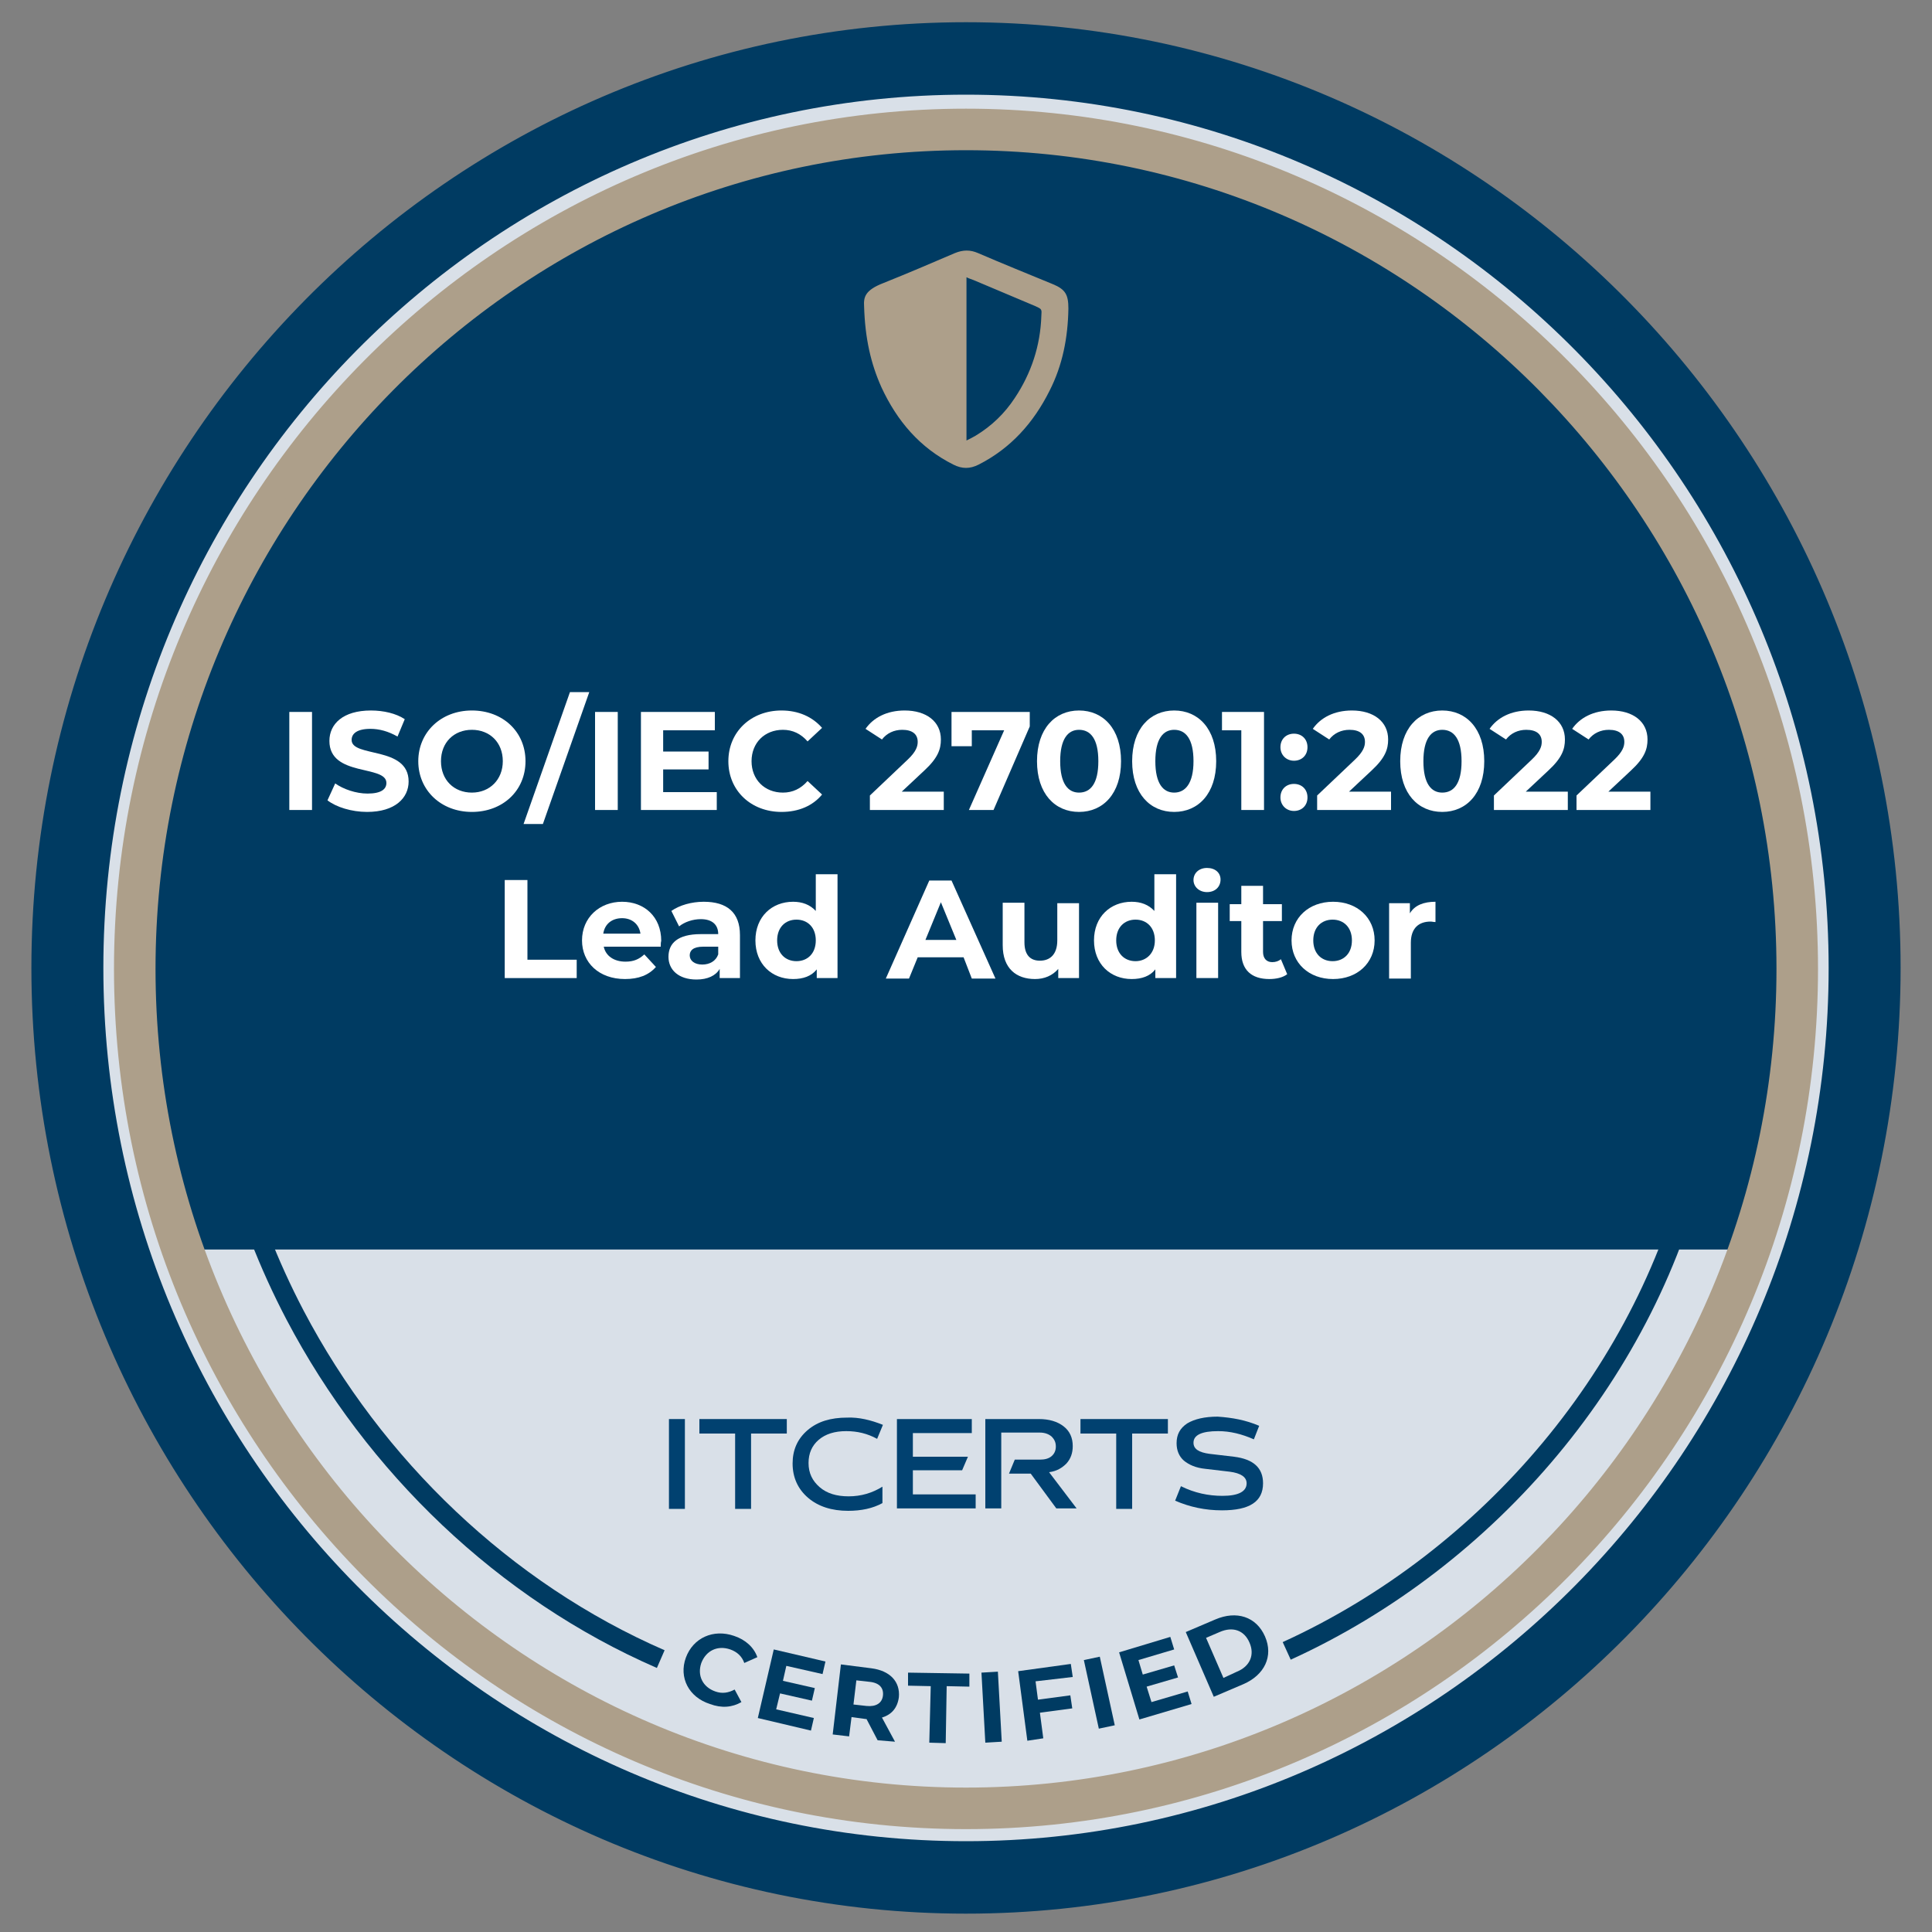
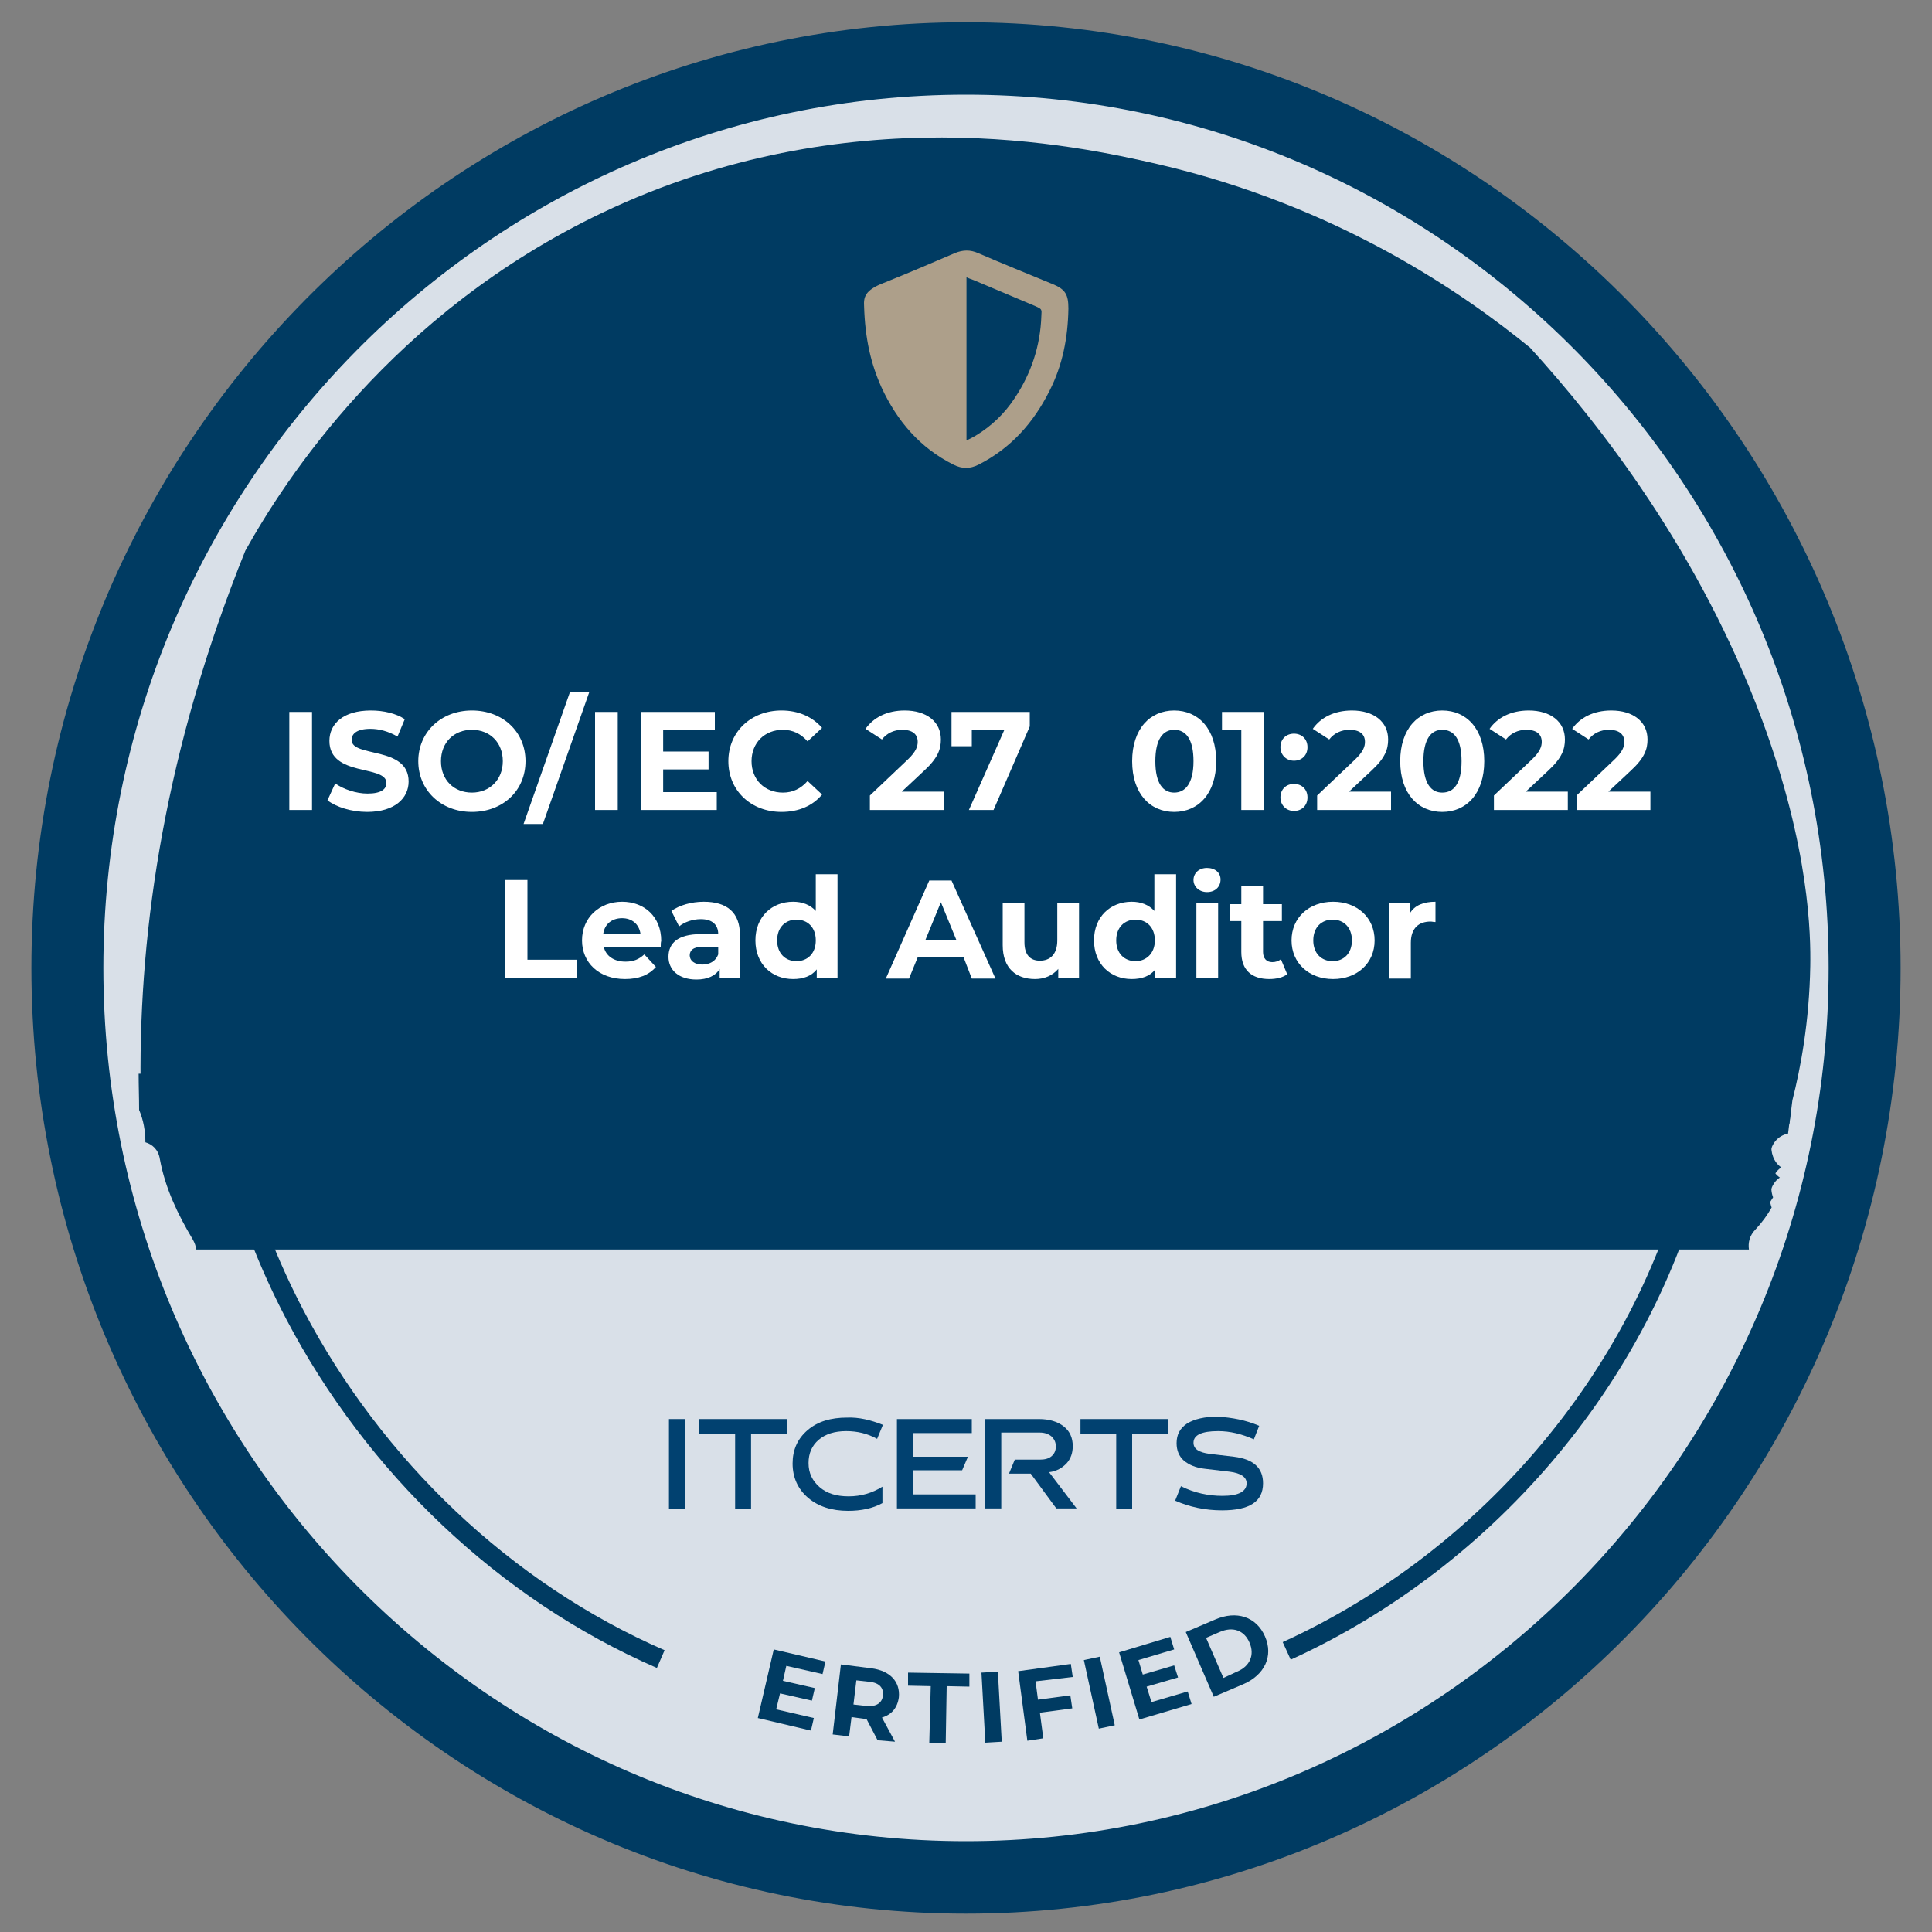
<svg xmlns="http://www.w3.org/2000/svg" xml:space="preserve" style="enable-background:new 0 0 400 400;" viewBox="0 0 400 400" y="0px" x="0px" id="Camada_1" version="1.1">
  <rect x="0" y="0" width="400" height="400" fill="#808080" stroke="none" />
  <style type="text/css">
	.st0{display:none;}
	.st1{display:inline;fill:none;stroke:#231F20;stroke-width:2;stroke-miterlimit:10;}
	.st2{display:inline;fill:none;stroke:#211E1F;stroke-width:2;stroke-miterlimit:10;}
	.st3{display:inline;fill:none;stroke:#211E1F;stroke-width:4;stroke-miterlimit:10;}
	.st4{fill:#F7F7F7;stroke:#F7F7F7;stroke-width:0.75;stroke-miterlimit:10;}
	.st5{fill:#D9E0E8;}
	.st6{display:inline;fill:#FFFFFF;}
	.st7{fill:#003B62;stroke:#003B62;stroke-width:6;stroke-miterlimit:10;}
	.st8{fill:#003B62;}
	.st9{fill:#AD9F8A;stroke:#AD9F8A;stroke-width:3;stroke-miterlimit:10;}
	.st10{fill-rule:evenodd;clip-rule:evenodd;fill:#AD9F8A;}
	.st11{fill:#014170;}
	.st12{fill:none;stroke:#003B62;stroke-width:4;stroke-miterlimit:10;}
	.st13{fill:#FFFFFF;}
</style>
  <g class="st0">
    <path d="M-1336.7-3872.2c-1.7-5-3-10.3-3.9-15.6" class="st1" />
    <path d="M-1336.7-3872.2c9,20,25.8,47.5,56.1,61.1c2.4,1.1,4.9,2.1,7.3,2.9" class="st1" />
    <path d="M-1138.7-3887.9c-5.6,33.2-27.2,61-56.6,75.1" class="st1" />
  </g>
  <g class="st0">
    <path d="M-934.6-3680.7c-52-17.2-91.9-60.9-103.6-114.9" class="st2" />
    <path d="M-730.4-3805.1c-8.6,56.7-48,103.4-100.6,122.7" class="st2" />
  </g>
  <g class="st0">
    <path d="M-934.1-3680.8c-51.7-17.3-91.4-60.9-103-115" class="st3" />
    <path d="M-731.6-3800.2c-10,54.4-48.2,98.8-98.9,117.7" class="st3" />
  </g>
  <ellipse ry="174.4" rx="169.3" cy="200.2" cx="200" class="st4" />
  <path d="M28.6,258.7c-6.4-19-9.9-39.4-9.9-60.6c0-102.7,81.7-186,182.5-186s182.5,83.3,182.5,186s-81.7,186-182.5,186  C121.3,384.1,53.3,331.7,28.6,258.7" class="st5" />
  <g>
    <g class="st0">
      <ellipse ry="188.3" rx="186" cy="200.4" cx="200" class="st6" />
    </g>
    <g>
      <path d="M200,393.2C95,393.2,9.5,306.7,9.5,200.4S95,7.6,200,7.6s190.5,86.5,190.5,192.8S305,393.2,200,393.2z     M200,16.6C99.9,16.6,18.4,99,18.4,200.4c0,101.4,81.5,183.8,181.6,183.8s181.6-82.5,181.6-183.8C381.6,99,300.1,16.6,200,16.6z" class="st7" />
    </g>
  </g>
  <ellipse ry="174.4" rx="169.3" cy="203.9" cx="200" class="st4" />
  <ellipse ry="174.2" rx="173" cy="205.9" cx="198.2" class="st5" />
  <g>
    <g>
      <g>
        <g>
          <g>
            <path d="M363.8,252.4c1-1,1.8-2.2,1.8-2.2c0.5-0.7,1-1.5,1.5-2.3c-0.8-2.1-0.3-4.9,1.7-6.2       c-3.2-2.2-2.7-8.2,1.7-9.1c0.2-1.6,0.4-3.2,0.6-4.8c1.7-6.7,3.5-16.2,3.7-27.8c0.1-6.3-0.1-24.3-10-51       c-12.9-34.7-33.6-61.2-48-77c-13.6-11.1-39.6-29.3-77-38c-16.9-3.9-64.1-14.2-115,10c-43.9,20.9-66,55.7-74,70       C34.3,154.9,28.8,191.9,29.1,224c0,1.3,0,2.5,0.1,3.7c0.9,2.1,1.3,4.4,1.3,6.7c1.4,0.4,2.7,1.5,3,3.5c1.1,6,3.7,11.4,6.8,16.6       c0.4,0.7,0.7,1.5,0.7,2.1C58.6,256.5,361.7,254.7,363.8,252.4z" class="st8" />
          </g>
        </g>
      </g>
    </g>
  </g>
  <g>
    <g>
      <g>
        <g>
          <g>
            <path d="M363.5,254.5c1.3-1.4,2.4-2.9,3.3-4.5c-0.8-2.1-0.3-4.9,1.7-6.2c-3.2-2.2-2.7-8.2,1.7-9.1       c0.2-1.6,0.4-3.2,0.6-4.8c-0.1-1.5-0.1-3-0.3-4.4c-0.1-1.4,0.2-2.4,0.9-3.2H28.7c0,2.5,0.1,5,0.1,7.5c0.9,2.1,1.3,4.4,1.3,6.7       c1.4,0.4,2.7,1.5,3,3.5c1.1,6,3.7,11.4,6.8,16.6c0.4,0.7,0.7,1.5,0.7,2.1h321.5C361.9,257.3,362.2,255.8,363.5,254.5z" class="st8" />
          </g>
        </g>
      </g>
    </g>
  </g>
  <g id="ESSE_37_">
    <g>
-       <path d="M200,377.2c-96.4,0-174.9-79.2-174.9-176.6C25.1,103.2,103.6,24,200,24c96.4,0,174.9,79.2,174.9,176.6    C374.9,298,296.4,377.2,200,377.2z M200,29.6c-93.4,0-169.3,76.7-169.3,171c0,94.3,76,171,169.3,171c93.4,0,169.3-76.7,169.3-171    C369.3,106.3,293.4,29.6,200,29.6z" class="st9" />
-     </g>
+       </g>
  </g>
  <path d="M178.9,63.4c-0.1-1.8,0.1-3.3,4-4.8c5-2,9.9-4.1,14.8-6.2c1.7-0.7,3.2-0.7,4.8,0c5.1,2.2,10.3,4.3,15.4,6.4  c2.7,1.1,3.3,2.2,3.3,5.1c-0.1,6-1.2,11.7-3.9,17c-3.3,6.6-8,11.9-14.7,15.3c-1.8,0.9-3.4,0.9-5.2,0c-7-3.5-11.7-9.1-14.9-16  C180.3,75.3,179.1,70.1,178.9,63.4z M200.1,91.2c0.8-0.4,1.4-0.7,1.9-1c3.3-2,6-4.6,8.1-7.8c3.4-5.1,5.3-10.8,5.5-17  c0.1-1.4,0.1-1.4-1.2-2c-4.3-1.8-8.5-3.6-12.8-5.4c-0.5-0.2-0.9-0.3-1.5-0.6C200.1,68.8,200.1,79.8,200.1,91.2z" class="st10" />
  <g>
    <g>
      <g>
        <path d="M138.5,293.8h3.3v18.6h-3.3V293.8z" class="st11" />
        <path d="M144.8,293.8h18.1v3h-7.4v15.6h-3.3v-15.6h-7.4V293.8z" class="st11" />
        <path d="M182.8,295l-1.2,2.9c-2-1.1-4.1-1.6-6.4-1.6c-2.4,0-4.3,0.6-5.7,1.8c-1.4,1.2-2.1,2.8-2.1,4.8     c0,2.1,0.8,3.7,2.3,5c1.5,1.3,3.5,1.9,6,1.9c2.6,0,4.9-0.7,7-2v3.4c-2,1.1-4.4,1.6-7.1,1.6c-3.4,0-6.2-0.9-8.3-2.7     c-2.1-1.8-3.2-4.2-3.2-7.1c0-2.8,1-5.1,3.1-6.9c2.1-1.8,4.8-2.6,8.2-2.6C177.8,293.4,180.3,294,182.8,295z" class="st11" />
        <path d="M185.7,293.8h15.5v2.9H189v4.9h11.4l-1.2,2.8H189v5h13v2.9h-16.3V293.8z" class="st11" />
        <path d="M204.2,293.8h10.9c2.1,0,3.8,0.5,5.1,1.5c1.3,1,1.9,2.4,1.9,4.1c0,1.4-0.4,2.6-1.3,3.6     c-0.9,0.9-2,1.6-3.6,1.8l5.7,7.5h-4.2l-5.3-7.2h-4.5l1.2-2.9h5.2c1,0,1.8-0.2,2.4-0.7c0.6-0.5,0.9-1.2,0.9-2     c0-0.9-0.3-1.5-0.9-2.1c-0.6-0.5-1.4-0.8-2.4-0.8h-8v15.7h-3.3V293.8z" class="st11" />
        <path d="M223.7,293.8h18.1v3h-7.4v15.6h-3.3v-15.6h-7.4V293.8z" class="st11" />
        <path d="M260.7,295.2l-1.1,2.8c-2.5-1.1-4.9-1.7-7.4-1.7c-3.4,0-5.1,0.8-5.1,2.4c0,1.3,1.1,2,3.3,2.3l5.1,0.6     c4,0.5,6,2.3,6,5.5c0,3.8-2.8,5.6-8.5,5.6c-3.5,0-6.7-0.7-9.7-2l1.2-3c2.8,1.4,5.7,2,8.6,2c3.3,0,5-0.9,5-2.6     c0-1.3-1.2-2.1-3.5-2.4l-5.1-0.6c-1.9-0.2-3.3-0.8-4.4-1.7c-1-0.9-1.5-2.1-1.5-3.6c0-1.8,0.7-3.1,2.2-4.1     c1.5-0.9,3.6-1.4,6.3-1.4C255.1,293.5,257.9,294,260.7,295.2z" class="st11" />
      </g>
    </g>
  </g>
  <g>
    <path d="M136.8,343.5c-32.4-14.1-59.3-40-75.7-71.2c-5.5-10.5-9.9-21.7-12.8-33.3" class="st12" />
    <path d="M351.7,238.6c-10.2,45-43.2,84-85.3,103.2" class="st12" />
  </g>
  <g>
-     <path d="M142,343.2c1.5-4.1,5.7-6,10-4.5c2.4,0.8,4.1,2.4,4.8,4.4l-2.7,1.2c-0.5-1.4-1.5-2.3-2.9-2.8   c-2.6-0.9-5,0.2-6,2.8c-0.9,2.6,0.3,5,2.9,5.9c1.4,0.5,2.7,0.3,4-0.4l1.4,2.6c-1.9,1.1-4.1,1.3-6.5,0.4   C142.6,351.4,140.5,347.3,142,343.2z" class="st8" />
    <path d="M168.5,355.7l-0.6,2.6l-11-2.6l3.3-14.2l10.7,2.5l-0.6,2.6l-7.5-1.7l-0.7,3.1l6.6,1.5l-0.6,2.6l-6.6-1.5   l-0.8,3.3L168.5,355.7z" class="st8" />
    <path d="M181.7,360.3l-2.3-4.4l-0.2,0l-2.9-0.4l-0.5,4l-3.4-0.4l1.7-14.5l6.3,0.8c3.9,0.5,6,2.8,5.7,6   c-0.3,2.2-1.5,3.6-3.5,4.2l2.7,5L181.7,360.3z M180,348.2l-2.7-0.3l-0.6,5l2.7,0.3c2,0.2,3.2-0.6,3.4-2.1   C183,349.5,182.1,348.4,180,348.2z" class="st8" />
    <path d="M192.7,349.1l-4.7-0.1l0-2.7l12.7,0.2l0,2.7l-4.7-0.1l-0.2,11.8l-3.4-0.1L192.7,349.1z" class="st8" />
    <path d="M203.2,346.3l3.4-0.2l0.8,14.5l-3.4,0.2L203.2,346.3z" class="st8" />
    <path d="M214.4,348.1l0.5,3.8l6.7-0.9l0.4,2.7l-6.7,0.9l0.7,5.3l-3.3,0.5l-1.9-14.4l10.9-1.5l0.4,2.7L214.4,348.1z" class="st8" />
    <path d="M224.4,343.7l3.3-0.7l3.1,14.2l-3.3,0.7L224.4,343.7z" class="st8" />
    <path d="M245.9,350.2l0.8,2.6l-10.8,3.2l-4.2-13.9l10.6-3.2l0.8,2.6l-7.4,2.2l0.9,3l6.5-1.9l0.8,2.5l-6.5,1.9l1,3.2   L245.9,350.2z" class="st8" />
    <path d="M245.5,337.9l6.1-2.6c4.4-1.9,8.5-0.6,10.3,3.5s-0.1,8-4.5,9.9l-6.1,2.6L245.5,337.9z M256.1,346.1   c2.7-1.1,3.7-3.5,2.6-6c-1.1-2.6-3.5-3.4-6.2-2.2l-2.8,1.2l3.6,8.3L256.1,346.1z" class="st8" />
  </g>
  <g>
    <g>
      <path d="M59.9,147.4h4.7v20.3h-4.7V147.4z" class="st13" />
      <path d="M67.8,165.7l1.6-3.5c1.7,1.2,4.3,2.1,6.7,2.1c2.8,0,3.9-0.9,3.9-2.2c0-3.8-11.8-1.2-11.8-8.7    c0-3.5,2.8-6.3,8.6-6.3c2.6,0,5.2,0.6,7,1.8l-1.5,3.6c-1.9-1.1-3.8-1.6-5.6-1.6c-2.8,0-3.9,1-3.9,2.3c0,3.7,11.8,1.2,11.8,8.6    c0,3.4-2.8,6.3-8.6,6.3C72.8,168.1,69.6,167.1,67.8,165.7z" class="st13" />
      <path d="M86.6,157.6c0-6,4.7-10.5,11.1-10.5c6.4,0,11.1,4.4,11.1,10.5s-4.7,10.5-11.1,10.5    C91.3,168.1,86.6,163.6,86.6,157.6z M104.1,157.6c0-3.9-2.7-6.5-6.4-6.5s-6.4,2.6-6.4,6.5s2.7,6.5,6.4,6.5    S104.1,161.4,104.1,157.6z" class="st13" />
      <path d="M118,143.3h4l-9.6,27.3h-4L118,143.3z" class="st13" />
      <path d="M123.2,147.4h4.7v20.3h-4.7V147.4z" class="st13" />
      <path d="M148.4,163.9v3.8h-15.7v-20.3H148v3.8h-10.7v4.4h9.4v3.7h-9.4v4.7H148.4z" class="st13" />
      <path d="M150.8,157.6c0-6.1,4.7-10.5,11-10.5c3.5,0,6.4,1.3,8.4,3.6l-3,2.8c-1.4-1.6-3.1-2.4-5.1-2.4    c-3.8,0-6.5,2.7-6.5,6.5c0,3.8,2.7,6.5,6.5,6.5c2,0,3.7-0.8,5.1-2.4l3,2.8c-1.9,2.3-4.8,3.6-8.4,3.6    C155.5,168.1,150.8,163.7,150.8,157.6z" class="st13" />
      <path d="M195.4,163.9v3.8h-15.3v-3l7.8-7.4c1.8-1.7,2.1-2.8,2.1-3.7c0-1.6-1.1-2.5-3.2-2.5c-1.7,0-3.2,0.7-4.2,2    l-3.4-2.2c1.6-2.3,4.4-3.8,8.1-3.8c4.5,0,7.5,2.3,7.5,6c0,2-0.6,3.8-3.4,6.4l-4.7,4.4H195.4z" class="st13" />
      <path d="M213.2,147.4v3l-7.5,17.3h-5.1l7.3-16.5h-6.7v3.3h-4.2v-7.1H213.2z" class="st13" />
-       <path d="M214.7,157.6c0-6.7,3.7-10.5,8.7-10.5c5,0,8.7,3.8,8.7,10.5c0,6.7-3.7,10.5-8.7,10.5    C218.4,168.1,214.7,164.3,214.7,157.6z M227.4,157.6c0-4.6-1.6-6.5-4-6.5c-2.3,0-3.9,1.9-3.9,6.5s1.6,6.5,3.9,6.5    C225.8,164.1,227.4,162.2,227.4,157.6z" class="st13" />
      <path d="M234.4,157.6c0-6.7,3.7-10.5,8.7-10.5c5,0,8.7,3.8,8.7,10.5c0,6.7-3.7,10.5-8.7,10.5    C238.1,168.1,234.4,164.3,234.4,157.6z M247.1,157.6c0-4.6-1.6-6.5-4-6.5c-2.3,0-3.9,1.9-3.9,6.5s1.6,6.5,3.9,6.5    C245.4,164.1,247.1,162.2,247.1,157.6z" class="st13" />
      <path d="M261.7,147.4v20.3H257v-16.5H253v-3.8H261.7z" class="st13" />
      <path d="M265.1,154.7c0-1.7,1.2-2.8,2.8-2.8s2.8,1.1,2.8,2.8c0,1.7-1.2,2.8-2.8,2.8S265.1,156.3,265.1,154.7z     M265.1,165.1c0-1.7,1.2-2.8,2.8-2.8s2.8,1.1,2.8,2.8c0,1.7-1.2,2.8-2.8,2.8S265.1,166.7,265.1,165.1z" class="st13" />
      <path d="M288,163.9v3.8h-15.3v-3l7.8-7.4c1.8-1.7,2.1-2.8,2.1-3.7c0-1.6-1.1-2.5-3.2-2.5c-1.7,0-3.2,0.7-4.2,2    l-3.4-2.2c1.6-2.3,4.4-3.8,8.1-3.8c4.5,0,7.5,2.3,7.5,6c0,2-0.6,3.8-3.4,6.4l-4.7,4.4H288z" class="st13" />
      <path d="M289.9,157.6c0-6.7,3.7-10.5,8.7-10.5c5,0,8.7,3.8,8.7,10.5c0,6.7-3.7,10.5-8.7,10.5    C293.6,168.1,289.9,164.3,289.9,157.6z M302.6,157.6c0-4.6-1.6-6.5-4-6.5c-2.3,0-3.9,1.9-3.9,6.5s1.6,6.5,3.9,6.5    C301,164.1,302.6,162.2,302.6,157.6z" class="st13" />
      <path d="M324.6,163.9v3.8h-15.3v-3l7.8-7.4c1.8-1.7,2.1-2.8,2.1-3.7c0-1.6-1.1-2.5-3.2-2.5c-1.7,0-3.2,0.7-4.2,2    l-3.4-2.2c1.6-2.3,4.4-3.8,8.1-3.8c4.5,0,7.5,2.3,7.5,6c0,2-0.6,3.8-3.4,6.4l-4.7,4.4H324.6z" class="st13" />
      <path d="M341.7,163.9v3.8h-15.3v-3l7.8-7.4c1.8-1.7,2.1-2.8,2.1-3.7c0-1.6-1.1-2.5-3.2-2.5c-1.7,0-3.2,0.7-4.2,2    l-3.4-2.2c1.6-2.3,4.4-3.8,8.1-3.8c4.5,0,7.5,2.3,7.5,6c0,2-0.6,3.8-3.4,6.4l-4.7,4.4H341.7z" class="st13" />
      <path d="M104.5,182.2h4.7v16.5h10.2v3.8h-14.9V182.2z" class="st13" />
      <path d="M136.8,196H125c0.4,1.9,2.1,3.1,4.5,3.1c1.7,0,2.8-0.5,3.9-1.5l2.4,2.6c-1.5,1.7-3.6,2.5-6.4,2.5    c-5.4,0-8.9-3.4-8.9-8c0-4.7,3.6-8,8.3-8c4.6,0,8.1,3.1,8.1,8.1C136.8,195.1,136.8,195.6,136.8,196z M124.9,193.3h7.7    c-0.3-2-1.8-3.2-3.8-3.2C126.7,190.1,125.2,191.3,124.9,193.3z" class="st13" />
      <path d="M153.2,193.6v8.9H149v-1.9c-0.8,1.4-2.5,2.2-4.8,2.2c-3.7,0-5.8-2-5.8-4.7c0-2.8,1.9-4.7,6.7-4.7h3.6    c0-1.9-1.2-3.1-3.6-3.1c-1.7,0-3.4,0.6-4.5,1.5l-1.6-3.2c1.7-1.2,4.2-1.9,6.7-1.9C150.5,186.7,153.2,188.9,153.2,193.6z     M148.7,197.6V196h-3.1c-2.1,0-2.8,0.8-2.8,1.8c0,1.1,1,1.9,2.6,1.9C146.9,199.7,148.2,199,148.7,197.6z" class="st13" />
      <path d="M173.4,181v21.5h-4.3v-1.8c-1.1,1.4-2.8,2-4.9,2c-4.4,0-7.8-3.1-7.8-8s3.4-8,7.8-8c1.9,0,3.5,0.6,4.7,1.9    V181H173.4z M168.9,194.7c0-2.7-1.7-4.3-4-4.3c-2.3,0-4,1.6-4,4.3c0,2.7,1.7,4.3,4,4.3C167.2,199,168.9,197.4,168.9,194.7z" class="st13" />
      <path d="M199.5,198.2H190l-1.8,4.4h-4.8l9-20.3h4.6l9.1,20.3h-4.9L199.5,198.2z M198,194.6l-3.2-7.8l-3.2,7.8H198z" class="st13" />
      <path d="M223.4,186.9v15.6h-4.3v-1.9c-1.2,1.4-2.9,2.1-4.8,2.1c-3.9,0-6.7-2.2-6.7-7v-8.8h4.5v8.2    c0,2.6,1.2,3.8,3.2,3.8c2.1,0,3.6-1.3,3.6-4.2v-7.7H223.4z" class="st13" />
      <path d="M243.5,181v21.5h-4.3v-1.8c-1.1,1.4-2.8,2-4.9,2c-4.4,0-7.8-3.1-7.8-8s3.4-8,7.8-8c1.9,0,3.5,0.6,4.7,1.9    V181H243.5z M239.1,194.7c0-2.7-1.7-4.3-4-4.3c-2.3,0-4,1.6-4,4.3c0,2.7,1.7,4.3,4,4.3C237.3,199,239.1,197.4,239.1,194.7z" class="st13" />
      <path d="M247.1,182.2c0-1.4,1.1-2.5,2.8-2.5c1.7,0,2.8,1,2.8,2.4c0,1.5-1.1,2.6-2.8,2.6    C248.3,184.7,247.1,183.6,247.1,182.2z M247.7,186.9h4.5v15.6h-4.5V186.9z" class="st13" />
      <path d="M266.5,201.7c-0.9,0.7-2.3,1-3.7,1c-3.7,0-5.8-1.9-5.8-5.6v-6.4h-2.4v-3.5h2.4v-3.8h4.5v3.8h3.9v3.5h-3.9    v6.4c0,1.3,0.7,2.1,1.9,2.1c0.7,0,1.3-0.2,1.8-0.6L266.5,201.7z" class="st13" />
      <path d="M267.4,194.7c0-4.7,3.6-8,8.6-8c5,0,8.6,3.3,8.6,8s-3.6,8-8.6,8C271,202.7,267.4,199.4,267.4,194.7z     M279.9,194.7c0-2.7-1.7-4.3-4-4.3c-2.3,0-4,1.6-4,4.3c0,2.7,1.7,4.3,4,4.3C278.2,199,279.9,197.4,279.9,194.7z" class="st13" />
      <path d="M297.2,186.7v4.2c-0.4,0-0.7-0.1-1-0.1c-2.5,0-4.1,1.4-4.1,4.4v7.4h-4.5v-15.6h4.3v2.1    C292.9,187.4,294.8,186.7,297.2,186.7z" class="st13" />
    </g>
  </g>
</svg>